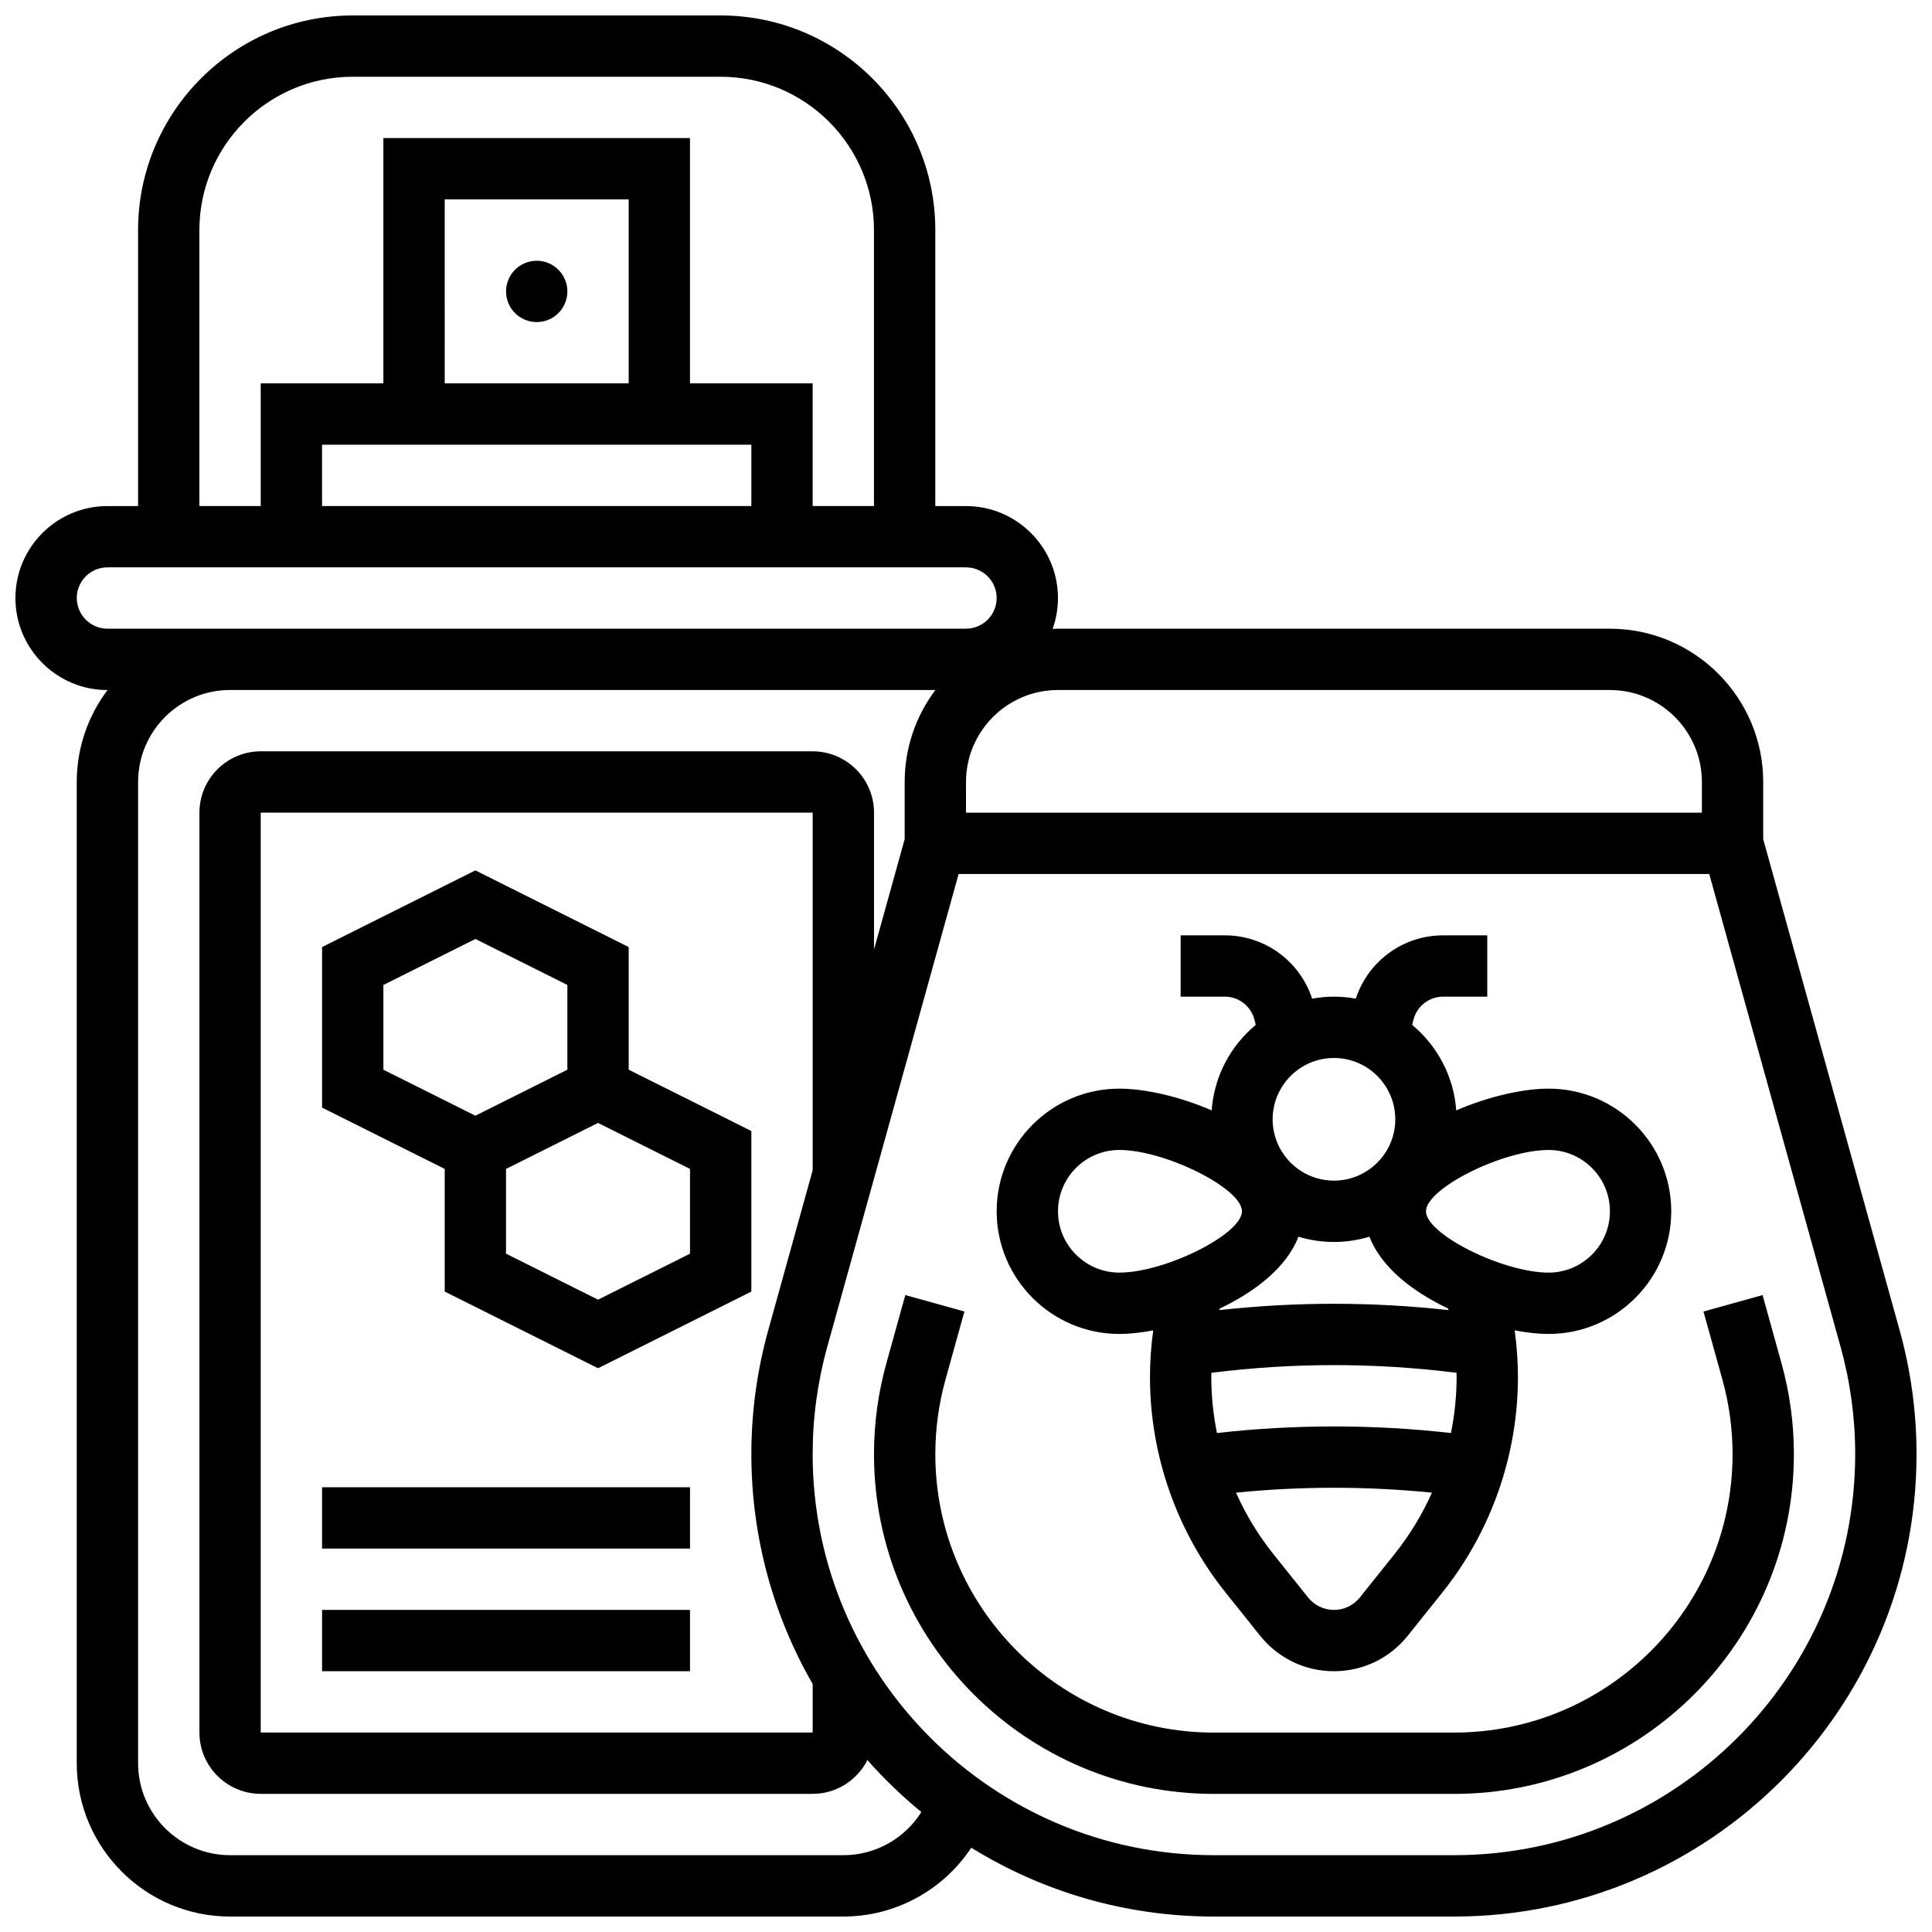
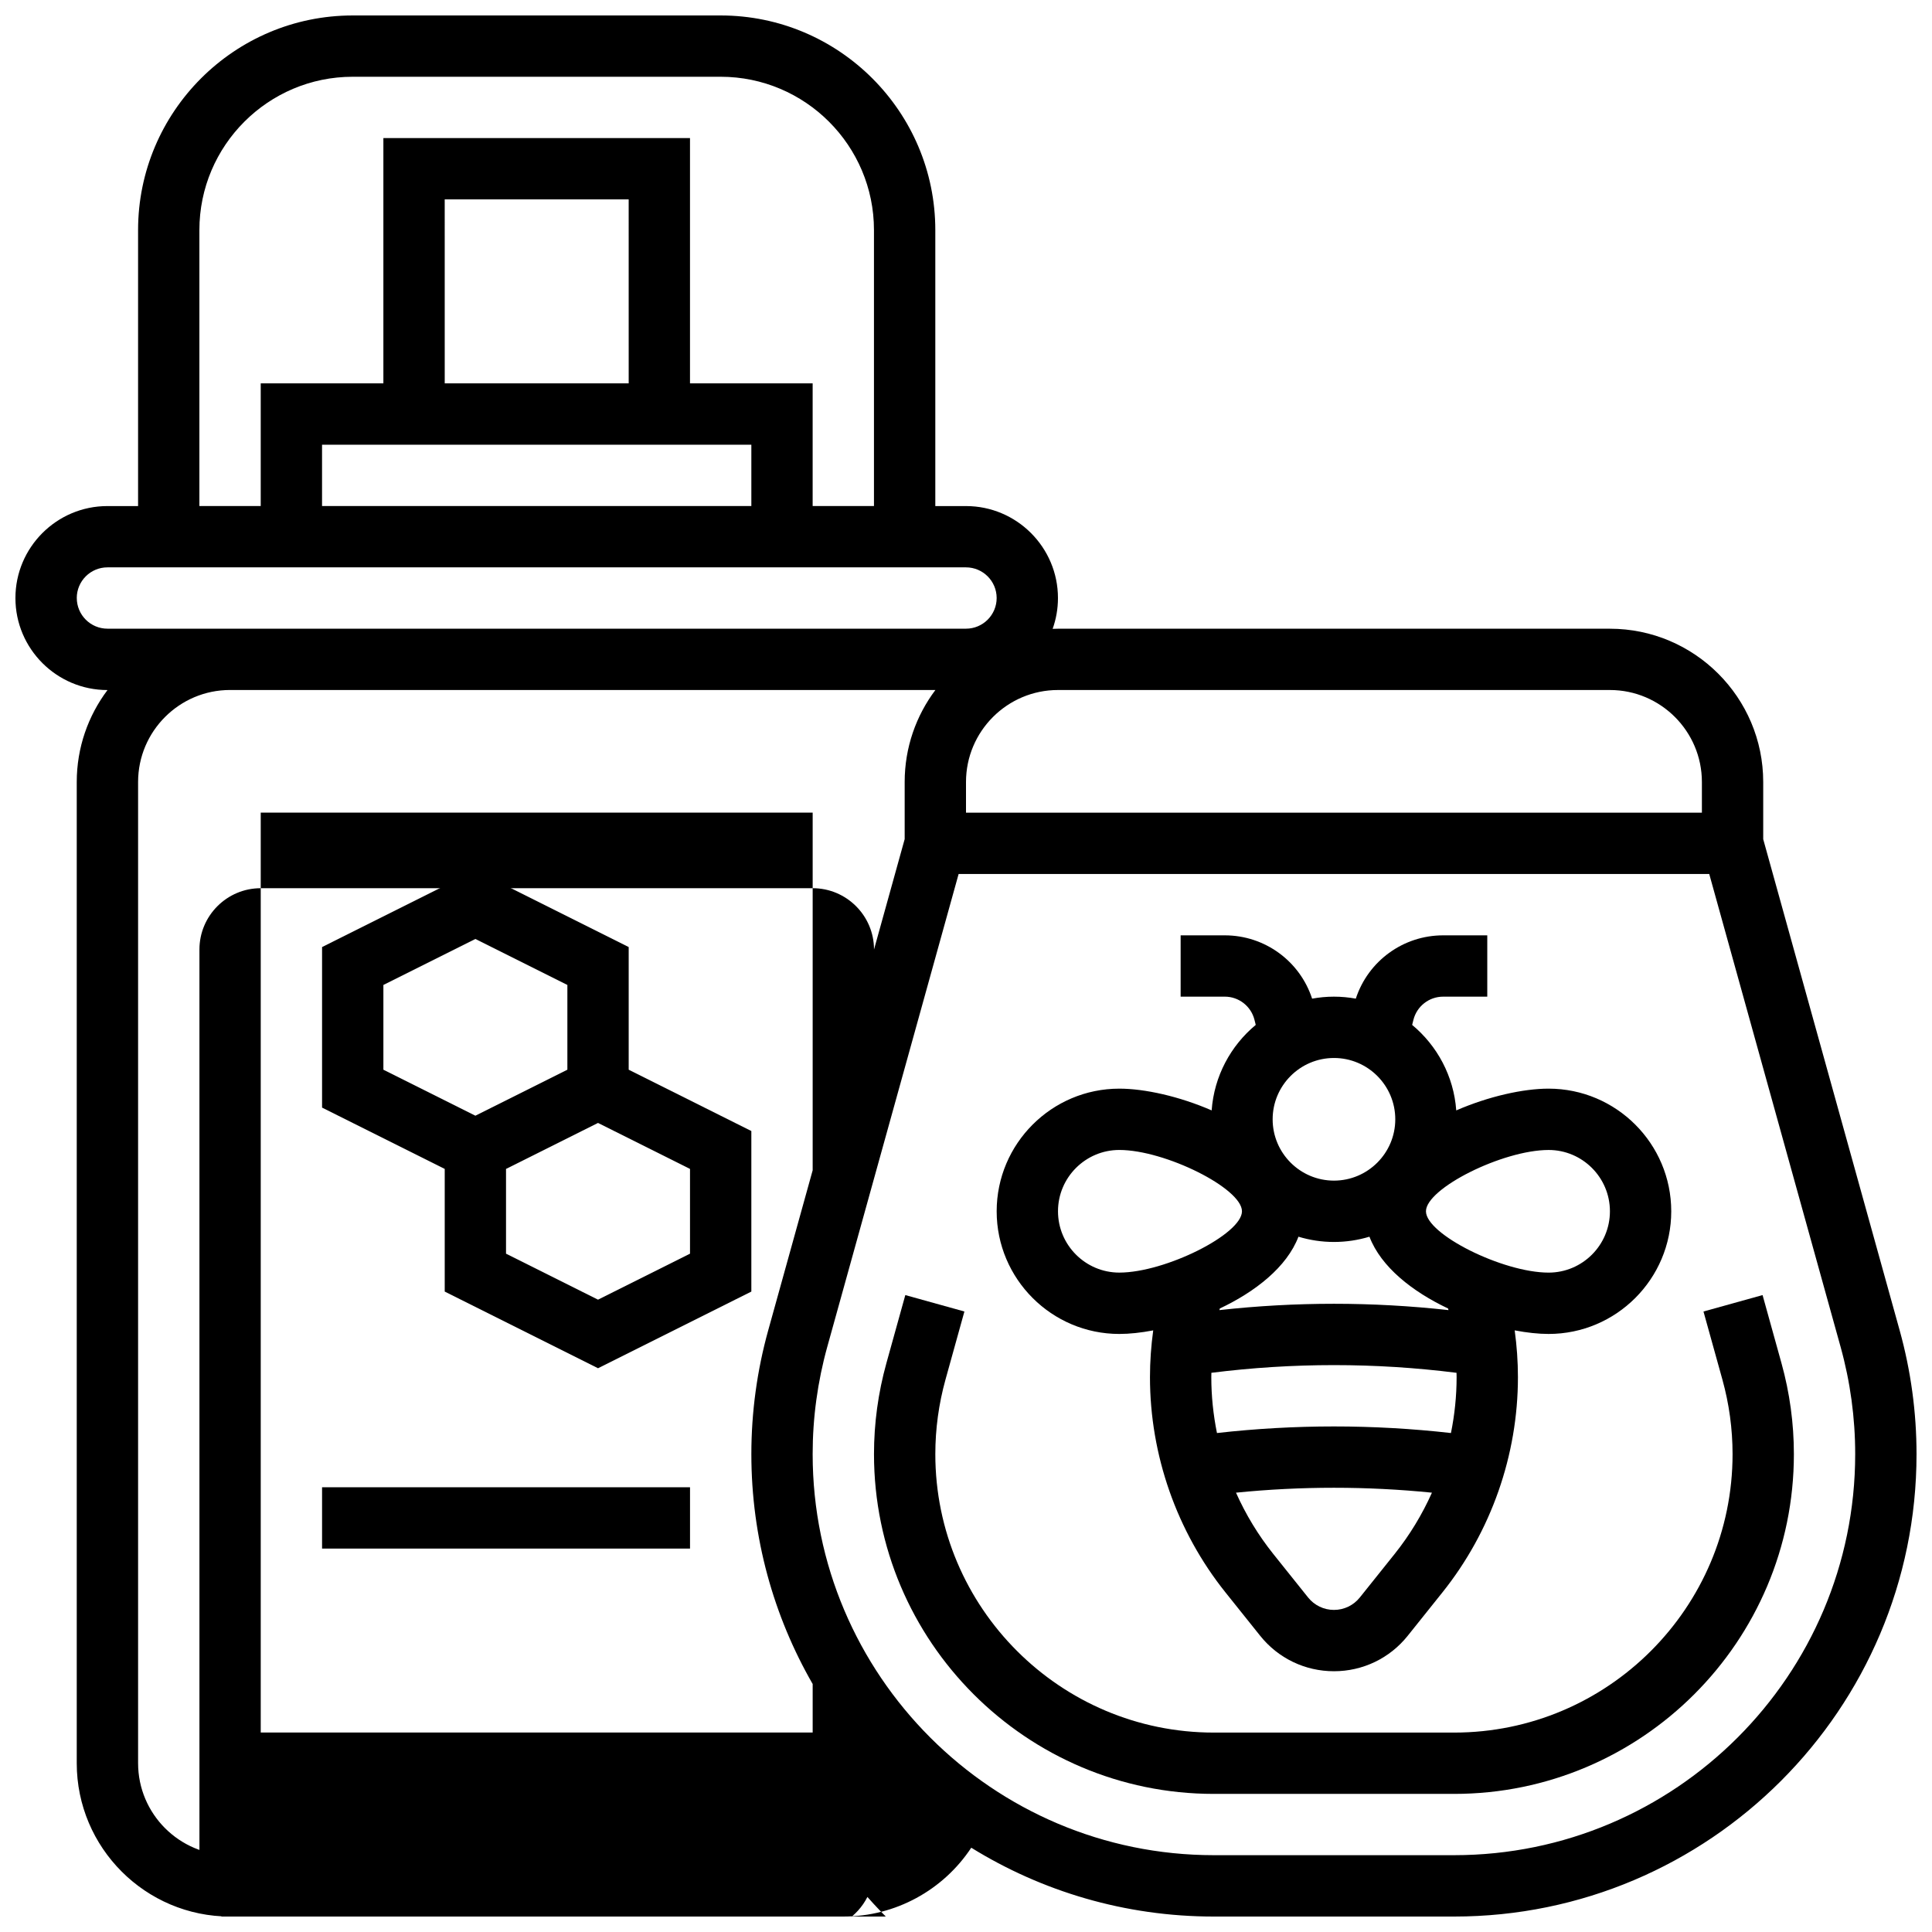
<svg xmlns="http://www.w3.org/2000/svg" width="800px" height="800px" version="1.1" viewBox="144 144 512 512">
  <defs>
    <clipPath id="a">
      <path d="m148.09 148.09h503.81v503.81h-503.81z" />
    </clipPath>
  </defs>
  <path d="m440.63 497.51c2.672 0 5.731-0.324 8.984-0.945-0.562 4.106-0.859 8.25-0.859 12.41 0 20.645 7.102 40.895 20 57.02l9.207 11.508c4.777 5.969 11.902 9.391 19.551 9.391 7.644 0 14.77-3.426 19.547-9.395l9.207-11.512c12.898-16.121 20-36.371 20-57.016 0-4.16-0.297-8.305-0.859-12.41 3.254 0.621 6.316 0.949 8.984 0.949 17.922 0 32.504-14.582 32.504-32.504 0-17.922-14.582-32.504-32.504-32.504-6.719 0-15.891 2.043-24.473 5.766-0.656-9.094-5.062-17.16-11.684-22.656l0.332-1.332c0.906-3.625 4.148-6.156 7.883-6.156h11.691v-16.25h-11.688c-10.617 0-19.891 6.82-23.152 16.777-1.883-0.34-3.812-0.527-5.789-0.527-1.977 0-3.91 0.188-5.789 0.527-3.262-9.961-12.535-16.777-23.152-16.777l-11.691-0.004v16.25h11.688c3.734 0 6.977 2.531 7.883 6.156l0.332 1.332c-6.621 5.496-11.027 13.562-11.684 22.656-8.578-3.723-17.754-5.762-24.469-5.762-17.922 0-32.504 14.582-32.504 32.504 0 17.922 14.582 32.504 32.504 32.504zm47.473-25.773c2.981 0.902 6.137 1.395 9.406 1.395 3.269 0 6.426-0.492 9.406-1.395 3.09 8.066 11.43 14.574 20.844 19.031 0.035 0.141 0.07 0.281 0.102 0.422-20.184-2.234-40.52-2.234-60.703 0 0.035-0.141 0.066-0.281 0.102-0.422 9.414-4.457 17.758-10.965 20.844-19.031zm41.914 37.234c0 4.988-0.52 9.941-1.5 14.797-20.609-2.328-41.402-2.328-62.008 0-0.98-4.852-1.5-9.809-1.5-14.797 0-0.387 0.016-0.773 0.02-1.164 21.586-2.719 43.379-2.719 64.965 0 0.008 0.391 0.023 0.777 0.023 1.164zm-16.441 46.867-9.207 11.508c-1.676 2.094-4.176 3.297-6.856 3.297-2.68 0-5.18-1.203-6.856-3.297l-9.207-11.508c-3.996-4.996-7.312-10.473-9.898-16.266 17.266-1.734 34.656-1.734 51.926 0-2.59 5.793-5.906 11.27-9.902 16.266zm57.07-90.832c0 8.961-7.293 16.25-16.25 16.25-12.148 0-32.504-10.176-32.504-16.25 0-6.074 20.352-16.25 32.504-16.25 8.957-0.004 16.25 7.289 16.25 16.25zm-56.883-24.379c0 8.961-7.293 16.25-16.25 16.25-8.961 0-16.25-7.293-16.25-16.25 0-8.961 7.293-16.25 16.25-16.25 8.961-0.004 16.25 7.289 16.25 16.25zm-73.133 8.125c12.148 0 32.504 10.176 32.504 16.25 0 6.074-20.352 16.25-32.504 16.25-8.961 0-16.25-7.293-16.25-16.25-0.004-8.957 7.289-16.25 16.25-16.25z" />
  <path d="m611.1 487.21-15.66 4.352 5.016 18.051c1.785 6.43 2.691 13.074 2.691 19.75 0 40.688-33.102 73.789-73.789 73.789h-63.695c-40.688 0-73.793-33.102-73.793-73.789 0-6.672 0.906-13.32 2.691-19.75l5.016-18.051-15.66-4.352-5.016 18.051c-2.18 7.848-3.285 15.953-3.285 24.098 0.004 49.652 40.395 90.043 90.047 90.043h63.695c49.648 0 90.039-40.391 90.039-90.039 0-8.145-1.105-16.25-3.285-24.098z" />
-   <path d="m294.36 221.23c0 4.488-3.637 8.125-8.125 8.125s-8.125-3.637-8.125-8.125c0-4.488 3.637-8.125 8.125-8.125s8.125 3.637 8.125 8.125" />
  <g clip-path="url(#a)">
-     <path d="m647.43 496.56-36.16-130.17v-15.145c0-22.402-18.227-40.629-40.629-40.629h-146.27c-0.473 0-0.941 0.02-1.41 0.035 0.91-2.555 1.41-5.301 1.41-8.16 0-13.441-10.938-24.379-24.379-24.379h-8.125v-73.133c0-31.363-25.516-56.883-56.883-56.883h-97.508c-31.367 0-56.883 25.516-56.883 56.883v73.133h-8.125c-13.441 0-24.379 10.938-24.379 24.379 0 13.441 10.938 24.379 24.379 24.379h0.023c-5.117 6.793-8.152 15.234-8.152 24.375v260.03c0 22.402 18.227 40.629 40.629 40.629h162.52c13.871 0 26.512-7.043 33.91-18.242 18.695 11.559 40.711 18.242 64.258 18.242h63.695c67.574 0 122.55-54.973 122.55-122.54 0-11.086-1.504-22.121-4.469-32.801zm-76.789-169.7c13.441 0 24.379 10.938 24.379 24.379v8.125h-195.02v-8.125c0-13.441 10.934-24.379 24.379-24.379zm-373.8-121.89c0-22.402 18.227-40.629 40.629-40.629h97.512c22.402 0 40.629 18.227 40.629 40.629v73.133h-16.25v-32.504h-32.504v-65.008h-81.258v65.008h-32.504v32.504h-16.254zm113.77 40.629h-48.754l-0.004-48.758h48.754zm32.504 16.25v16.25l-113.77 0.004v-16.25zm-178.77 40.633c0-4.481 3.644-8.125 8.125-8.125h227.53c4.481 0 8.125 3.644 8.125 8.125s-3.644 8.125-8.125 8.125h-227.52c-4.481 0-8.129-3.644-8.129-8.125zm203.15 333.16h-162.52c-13.441 0-24.379-10.938-24.379-24.379v-260.03c0-13.441 10.934-24.379 24.379-24.379h186.92c-5.113 6.797-8.148 15.238-8.148 24.379v15.145l-8.125 29.254v-36.273c0-8.961-7.293-16.25-16.25-16.25h-146.27c-8.961 0-16.25 7.293-16.25 16.25v243.78c0 8.961 7.293 16.25 16.25 16.25h146.27c6.336 0 11.82-3.652 14.5-8.949 4.387 4.961 9.168 9.566 14.293 13.762-4.387 7.012-12.137 11.445-20.664 11.445zm-8.129-45.359v12.855h-146.27v-243.78h146.27v94.777l-11.781 42.414c-2.965 10.68-4.469 21.715-4.469 32.797 0 22.168 5.914 42.98 16.25 60.938zm169.99 45.359h-63.695c-58.613 0-106.3-47.684-106.3-106.29 0-9.613 1.305-19.184 3.879-28.449l34.805-125.29h198.92l34.801 125.29c2.574 9.262 3.879 18.832 3.879 28.449 0 58.609-47.684 106.29-106.29 106.29z" />
+     <path d="m647.43 496.56-36.16-130.17v-15.145c0-22.402-18.227-40.629-40.629-40.629h-146.27c-0.473 0-0.941 0.02-1.41 0.035 0.91-2.555 1.41-5.301 1.41-8.16 0-13.441-10.938-24.379-24.379-24.379h-8.125v-73.133c0-31.363-25.516-56.883-56.883-56.883h-97.508c-31.367 0-56.883 25.516-56.883 56.883v73.133h-8.125c-13.441 0-24.379 10.938-24.379 24.379 0 13.441 10.938 24.379 24.379 24.379h0.023c-5.117 6.793-8.152 15.234-8.152 24.375v260.03c0 22.402 18.227 40.629 40.629 40.629h162.52c13.871 0 26.512-7.043 33.91-18.242 18.695 11.559 40.711 18.242 64.258 18.242h63.695c67.574 0 122.55-54.973 122.55-122.54 0-11.086-1.504-22.121-4.469-32.801zm-76.789-169.7c13.441 0 24.379 10.938 24.379 24.379v8.125h-195.02v-8.125c0-13.441 10.934-24.379 24.379-24.379zm-373.8-121.89c0-22.402 18.227-40.629 40.629-40.629h97.512c22.402 0 40.629 18.227 40.629 40.629v73.133h-16.25v-32.504h-32.504v-65.008h-81.258v65.008h-32.504v32.504h-16.254zm113.77 40.629h-48.754l-0.004-48.758h48.754zm32.504 16.25v16.25l-113.77 0.004v-16.25zm-178.77 40.633c0-4.481 3.644-8.125 8.125-8.125h227.53c4.481 0 8.125 3.644 8.125 8.125s-3.644 8.125-8.125 8.125h-227.52c-4.481 0-8.129-3.644-8.129-8.125zm203.15 333.16h-162.52c-13.441 0-24.379-10.938-24.379-24.379v-260.03c0-13.441 10.934-24.379 24.379-24.379h186.92c-5.113 6.797-8.148 15.238-8.148 24.379v15.145l-8.125 29.254c0-8.961-7.293-16.25-16.25-16.25h-146.27c-8.961 0-16.25 7.293-16.25 16.25v243.78c0 8.961 7.293 16.25 16.25 16.25h146.27c6.336 0 11.82-3.652 14.5-8.949 4.387 4.961 9.168 9.566 14.293 13.762-4.387 7.012-12.137 11.445-20.664 11.445zm-8.129-45.359v12.855h-146.27v-243.78h146.27v94.777l-11.781 42.414c-2.965 10.68-4.469 21.715-4.469 32.797 0 22.168 5.914 42.98 16.25 60.938zm169.99 45.359h-63.695c-58.613 0-106.3-47.684-106.3-106.29 0-9.613 1.305-19.184 3.879-28.449l34.805-125.29h198.92l34.801 125.29c2.574 9.262 3.879 18.832 3.879 28.449 0 58.609-47.684 106.29-106.29 106.29z" />
  </g>
  <path d="m310.61 394.98-40.629-20.316-40.629 20.316v42.547l32.504 16.25v32.504l40.629 20.316 40.629-20.316v-42.547l-32.504-16.25zm-65.008 10.043 24.379-12.188 24.379 12.188v22.461l-24.379 12.188-24.379-12.188zm81.258 71.215-24.379 12.188-24.379-12.188v-22.461l24.379-12.188 24.379 12.188z" />
  <path d="m229.35 538.14h97.512v16.25h-97.512z" />
-   <path d="m229.35 570.64h97.512v16.25h-97.512z" />
</svg>